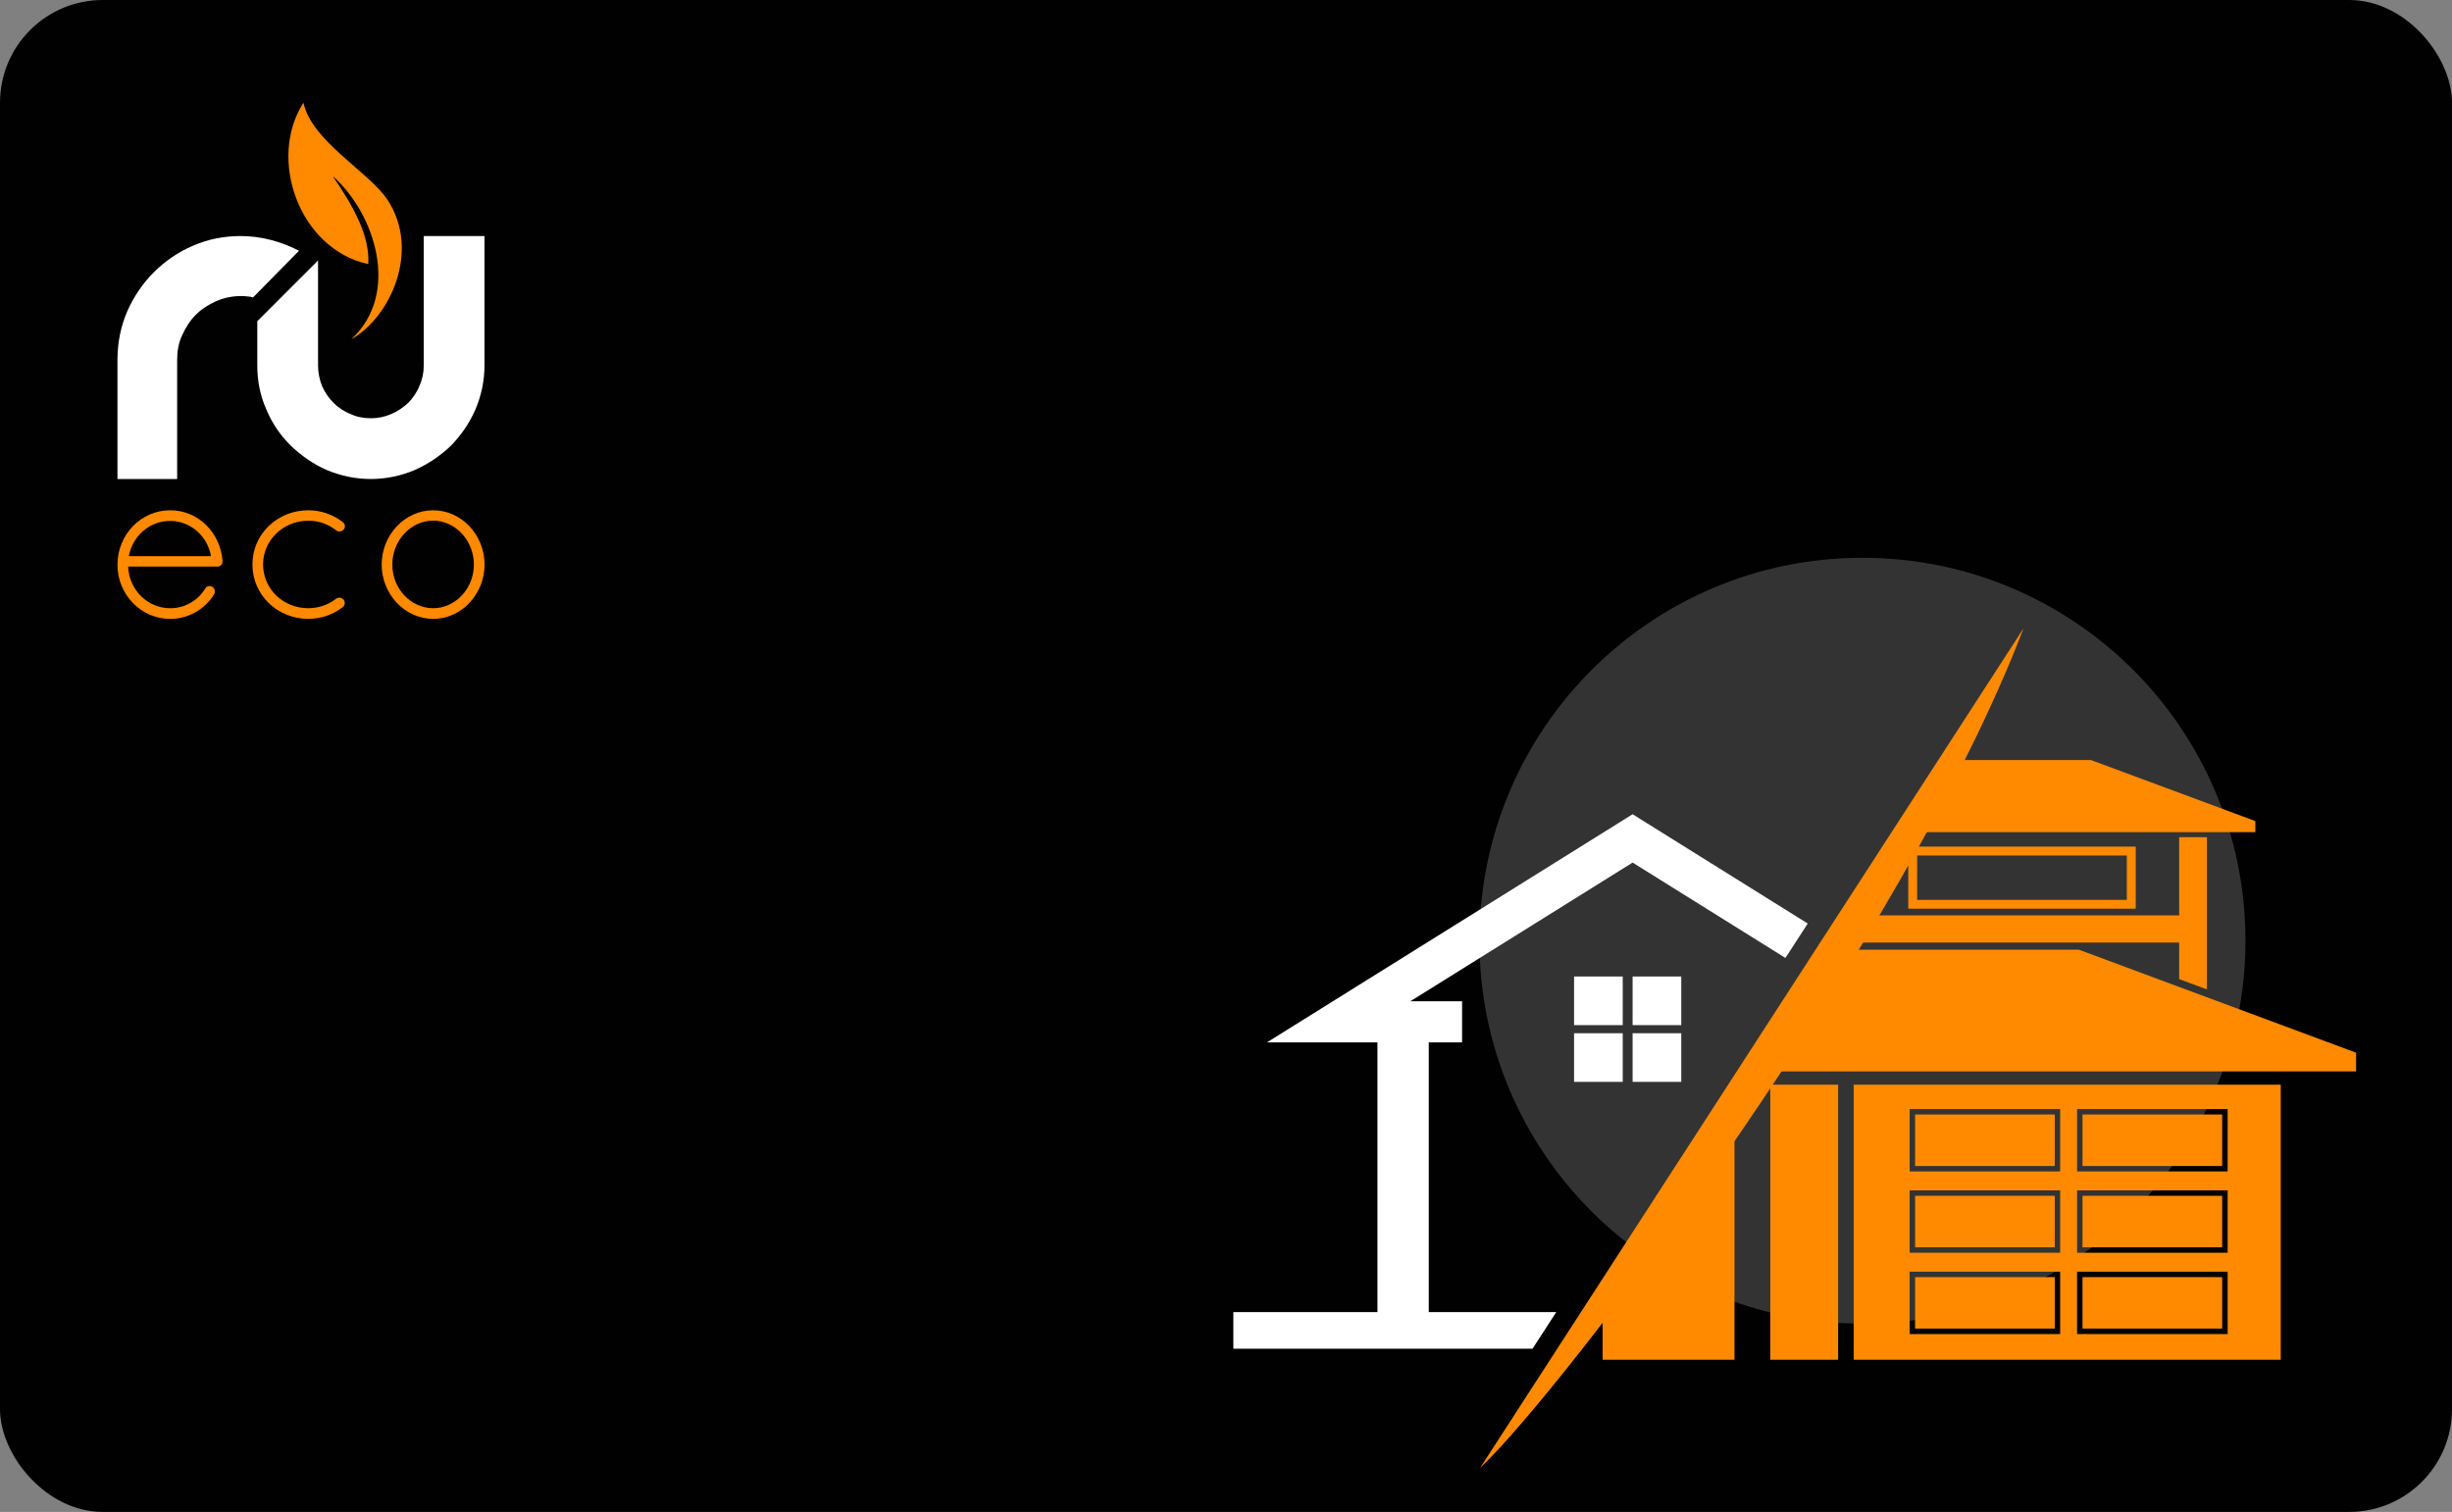
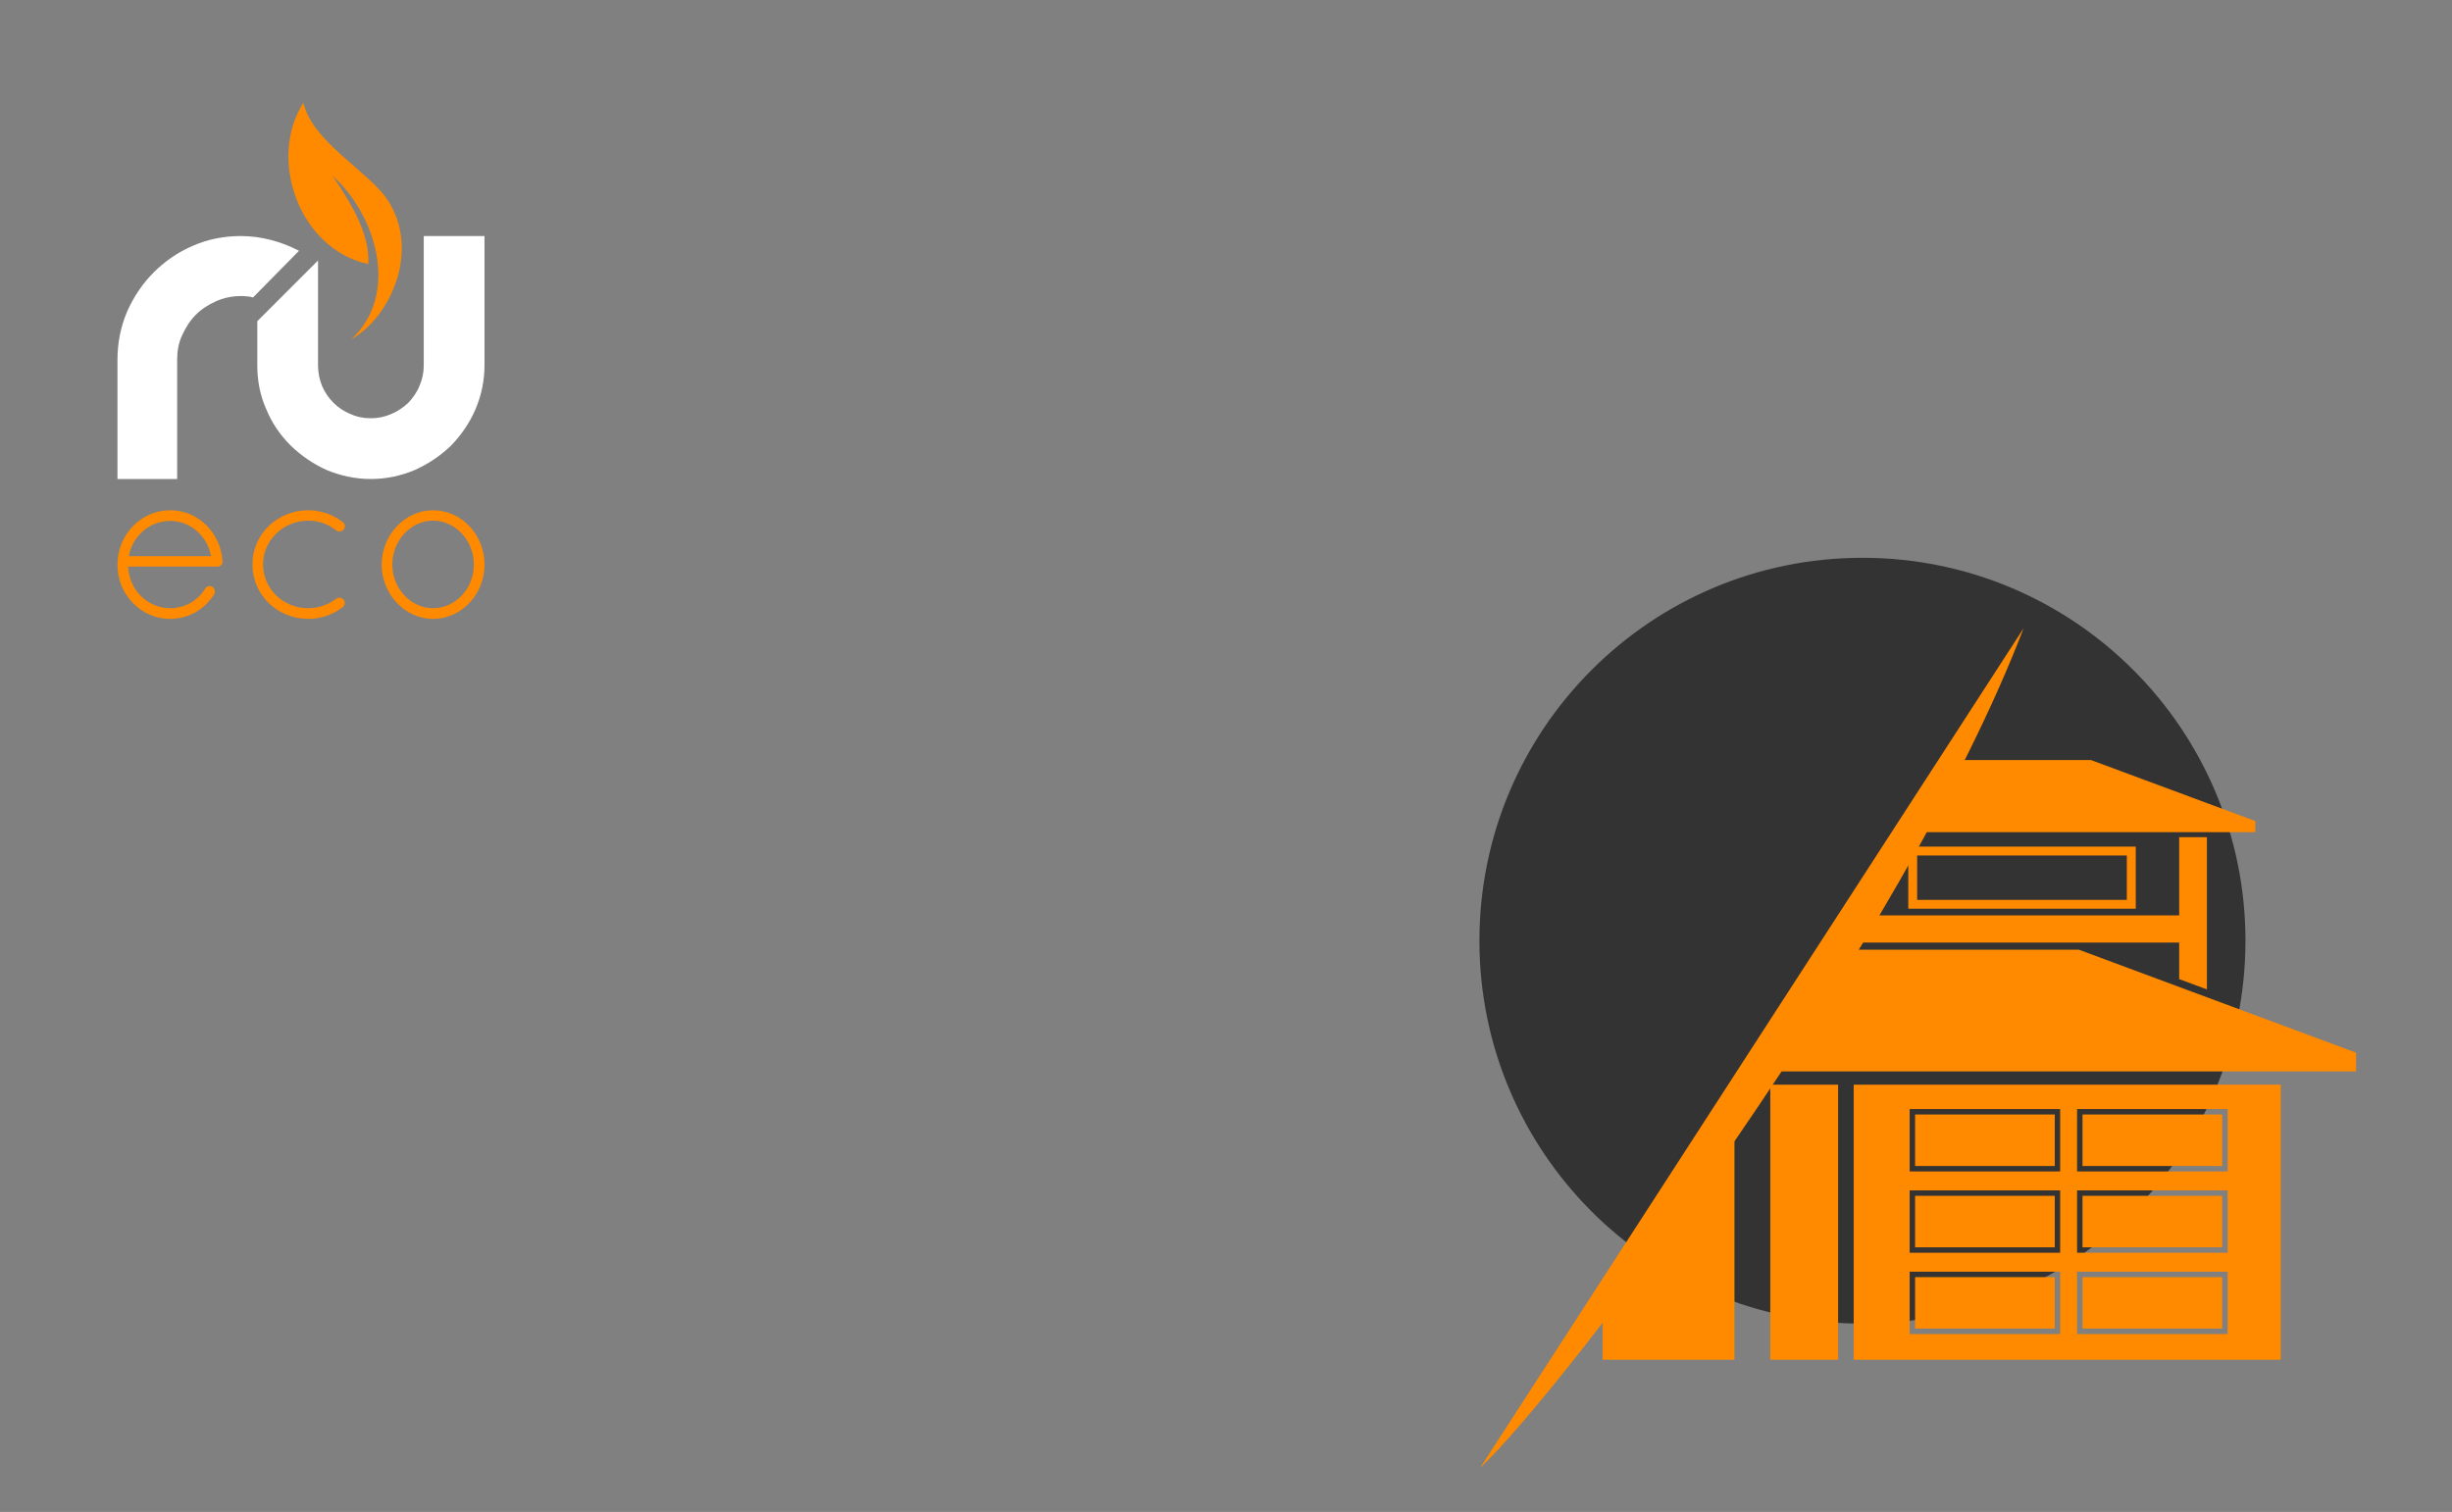
<svg xmlns="http://www.w3.org/2000/svg" width="167" height="103" viewBox="0 0 167 103" fill="none">
  <rect x="0" y="0" width="167" height="103" fill="#808080" stroke="none" />
-   <rect width="167" height="103" rx="7" fill="#010101" />
  <path d="M152.933 64.086C152.933 78.493 141.253 90.173 126.846 90.173C112.439 90.173 100.76 78.493 100.76 64.086C100.76 49.679 112.439 38 126.846 38C141.253 38 152.933 49.679 152.933 64.086Z" fill="#333333" />
  <path fill-rule="evenodd" clip-rule="evenodd" d="M139.946 81.463H130.432V84.972H139.946V81.463ZM130.251 81.094H140.312V85.345H130.062V81.094H130.251ZM139.946 87.003H130.432V90.511H139.946V87.003ZM130.251 86.634H140.312V90.885H130.062V86.634H130.251ZM151.346 81.463H141.835V84.972H151.346V81.463ZM141.65 81.094H151.719V85.345H141.465V81.094H141.65ZM151.346 87.003H141.835V90.511H151.346V87.003ZM141.65 86.634H151.719V90.885H141.465V86.634H141.65ZM151.346 75.924H141.835V79.433H151.346V75.924V75.924ZM141.65 75.555H151.719V79.806H141.465V75.555H141.65ZM139.946 75.924H130.432V79.432H139.946V75.924ZM130.251 75.554H140.312V79.805H130.062V75.554H130.251ZM120.57 73.892H125.19V92.635H120.57V73.892ZM126.249 73.892H155.337V92.635H126.251V73.892H126.249ZM106.353 92.399V92.635H106.201L106.353 92.399ZM118.126 92.635H109.149V88.067L117.446 75.213H118.13V92.635H118.126Z" fill="#FF8A00" />
  <path fill-rule="evenodd" clip-rule="evenodd" d="M119.338 72.991H160.468V71.715L141.583 64.697H124.69L119.338 72.991ZM130.269 57.676H145.461V61.908H129.968V57.676H130.269ZM133.198 51.781L132.973 51.862L129.857 56.691H153.605V55.935L142.419 51.781H133.198ZM148.418 64.213V66.702L150.308 67.404V57.033H148.418V62.362H127.199V60.809L125.313 63.739V64.213H148.418ZM144.853 58.28H130.572V61.305H144.853V58.28Z" fill="#FF8A00" />
  <path fill-rule="evenodd" clip-rule="evenodd" d="M137.82 42.803L100.807 100C106.467 94.692 129.727 63.989 137.82 42.803Z" fill="#FF8A00" />
-   <path fill-rule="evenodd" clip-rule="evenodd" d="M86.292 71.012H93.814V89.388H84V91.883H104.377L105.992 89.388H97.31V71.012H99.579V68.212H96.056L111.193 58.763L121.602 65.261L123.12 62.916L111.193 55.47L86.292 71.012ZM107.208 66.524H110.52V69.835H107.206V66.526L107.208 66.524ZM107.208 70.389H110.52V73.701H107.206V70.389H107.208ZM111.195 70.389H114.507V73.701H111.193V70.389H111.195ZM111.195 66.524H114.507V69.835H111.193V66.526L111.195 66.524Z" fill="white" />
  <path d="M32.998 16.08V24.894C32.998 25.947 32.778 26.951 32.386 27.882C31.97 28.837 31.407 29.645 30.721 30.355C30 31.049 29.163 31.613 28.248 32.02C27.318 32.412 26.314 32.632 25.261 32.632C24.183 32.632 23.204 32.412 22.249 32.02C21.319 31.604 20.511 31.04 19.8 30.355C19.09 29.645 18.527 28.837 18.136 27.882C17.719 26.951 17.523 25.947 17.523 24.894V21.883L21.661 17.745V24.894C21.661 25.384 21.759 25.849 21.931 26.29C22.127 26.731 22.372 27.098 22.714 27.442C23.032 27.76 23.424 28.029 23.865 28.201C24.281 28.397 24.746 28.494 25.261 28.494C25.741 28.496 26.217 28.396 26.656 28.201C27.073 28.029 27.464 27.76 27.808 27.442C28.126 27.099 28.395 26.732 28.567 26.29C28.763 25.851 28.863 25.375 28.861 24.894V16.08H32.998Z" fill="white" />
  <path d="M17.231 20.267C17.106 20.219 16.973 20.194 16.839 20.194C16.692 20.169 16.546 20.169 16.399 20.169C15.826 20.169 15.26 20.286 14.734 20.512C14.195 20.756 13.73 21.05 13.338 21.442C12.946 21.834 12.652 22.299 12.407 22.838C12.162 23.352 12.065 23.915 12.065 24.527V32.633H8V24.527C8 23.352 8.22 22.25 8.661 21.222C9.102 20.218 9.714 19.312 10.473 18.553C11.231 17.794 12.114 17.181 13.143 16.741C14.146 16.3 15.248 16.08 16.399 16.08C17.093 16.082 17.784 16.172 18.456 16.349C19.118 16.521 19.759 16.767 20.365 17.084L17.231 20.267Z" fill="white" />
  <path d="M23.931 23.109C26.605 21.603 28.646 17.061 26.404 13.63C25.151 11.711 21.235 9.641 20.668 7C18.203 10.815 20.378 16.973 25.079 17.991C25.198 16.158 24.179 14.198 22.646 11.977C25.582 14.574 27.276 20.019 23.931 23.109Z" fill="#FF8A00" />
  <path d="M8 38.476C8 36.423 9.601 34.763 11.593 34.763C13.496 34.763 15.005 36.273 15.156 38.205V38.265C15.155 38.311 15.145 38.356 15.126 38.398C15.107 38.44 15.079 38.477 15.046 38.508C15.012 38.539 14.972 38.563 14.929 38.579C14.886 38.594 14.84 38.601 14.794 38.598H8.725C8.8 40.214 10.068 41.436 11.593 41.436C12.073 41.437 12.544 41.314 12.962 41.079C13.38 40.844 13.73 40.505 13.979 40.095C14.027 40.015 14.105 39.957 14.195 39.934C14.286 39.912 14.382 39.926 14.462 39.974C14.544 40.028 14.602 40.112 14.624 40.207C14.646 40.302 14.632 40.403 14.583 40.488C14.268 40.999 13.827 41.421 13.303 41.714C12.78 42.007 12.19 42.162 11.589 42.163C9.601 42.16 8 40.5 8 38.476ZM8.77 37.888H14.371C14.129 36.499 12.952 35.488 11.593 35.488C10.204 35.488 9.042 36.484 8.77 37.888V37.888Z" fill="#FF8A00" />
  <path d="M17.193 38.447C17.193 36.393 18.885 34.763 21.003 34.763C21.857 34.763 22.687 35.05 23.358 35.578C23.395 35.607 23.426 35.643 23.449 35.684C23.471 35.725 23.485 35.771 23.49 35.817C23.494 35.864 23.488 35.911 23.473 35.956C23.458 36 23.434 36.041 23.403 36.076C23.342 36.146 23.258 36.191 23.166 36.202C23.074 36.213 22.981 36.19 22.905 36.137C22.365 35.705 21.694 35.47 21.003 35.472C19.277 35.472 17.916 36.821 17.916 38.447C17.916 40.107 19.274 41.435 20.995 41.435C21.684 41.435 22.353 41.207 22.898 40.786C22.974 40.733 23.066 40.71 23.158 40.721C23.25 40.732 23.335 40.777 23.395 40.847C23.428 40.885 23.452 40.93 23.466 40.979C23.48 41.027 23.483 41.078 23.476 41.128C23.469 41.178 23.451 41.226 23.425 41.268C23.398 41.311 23.362 41.347 23.321 41.375C22.655 41.884 21.84 42.16 21.003 42.16C18.885 42.16 17.193 40.53 17.193 38.447Z" fill="#FF8A00" />
  <path d="M29.498 34.763C31.446 34.763 33.001 36.453 33.001 38.462C33.001 40.47 31.446 42.16 29.498 42.16C27.566 42.16 25.996 40.47 25.996 38.462C25.996 36.453 27.566 34.763 29.498 34.763ZM29.498 41.435C31.008 41.435 32.276 40.107 32.276 38.462C32.276 36.816 31.008 35.468 29.498 35.468C27.989 35.468 26.72 36.812 26.72 38.462C26.72 40.111 27.989 41.435 29.498 41.435Z" fill="#FF8A00" />
</svg>